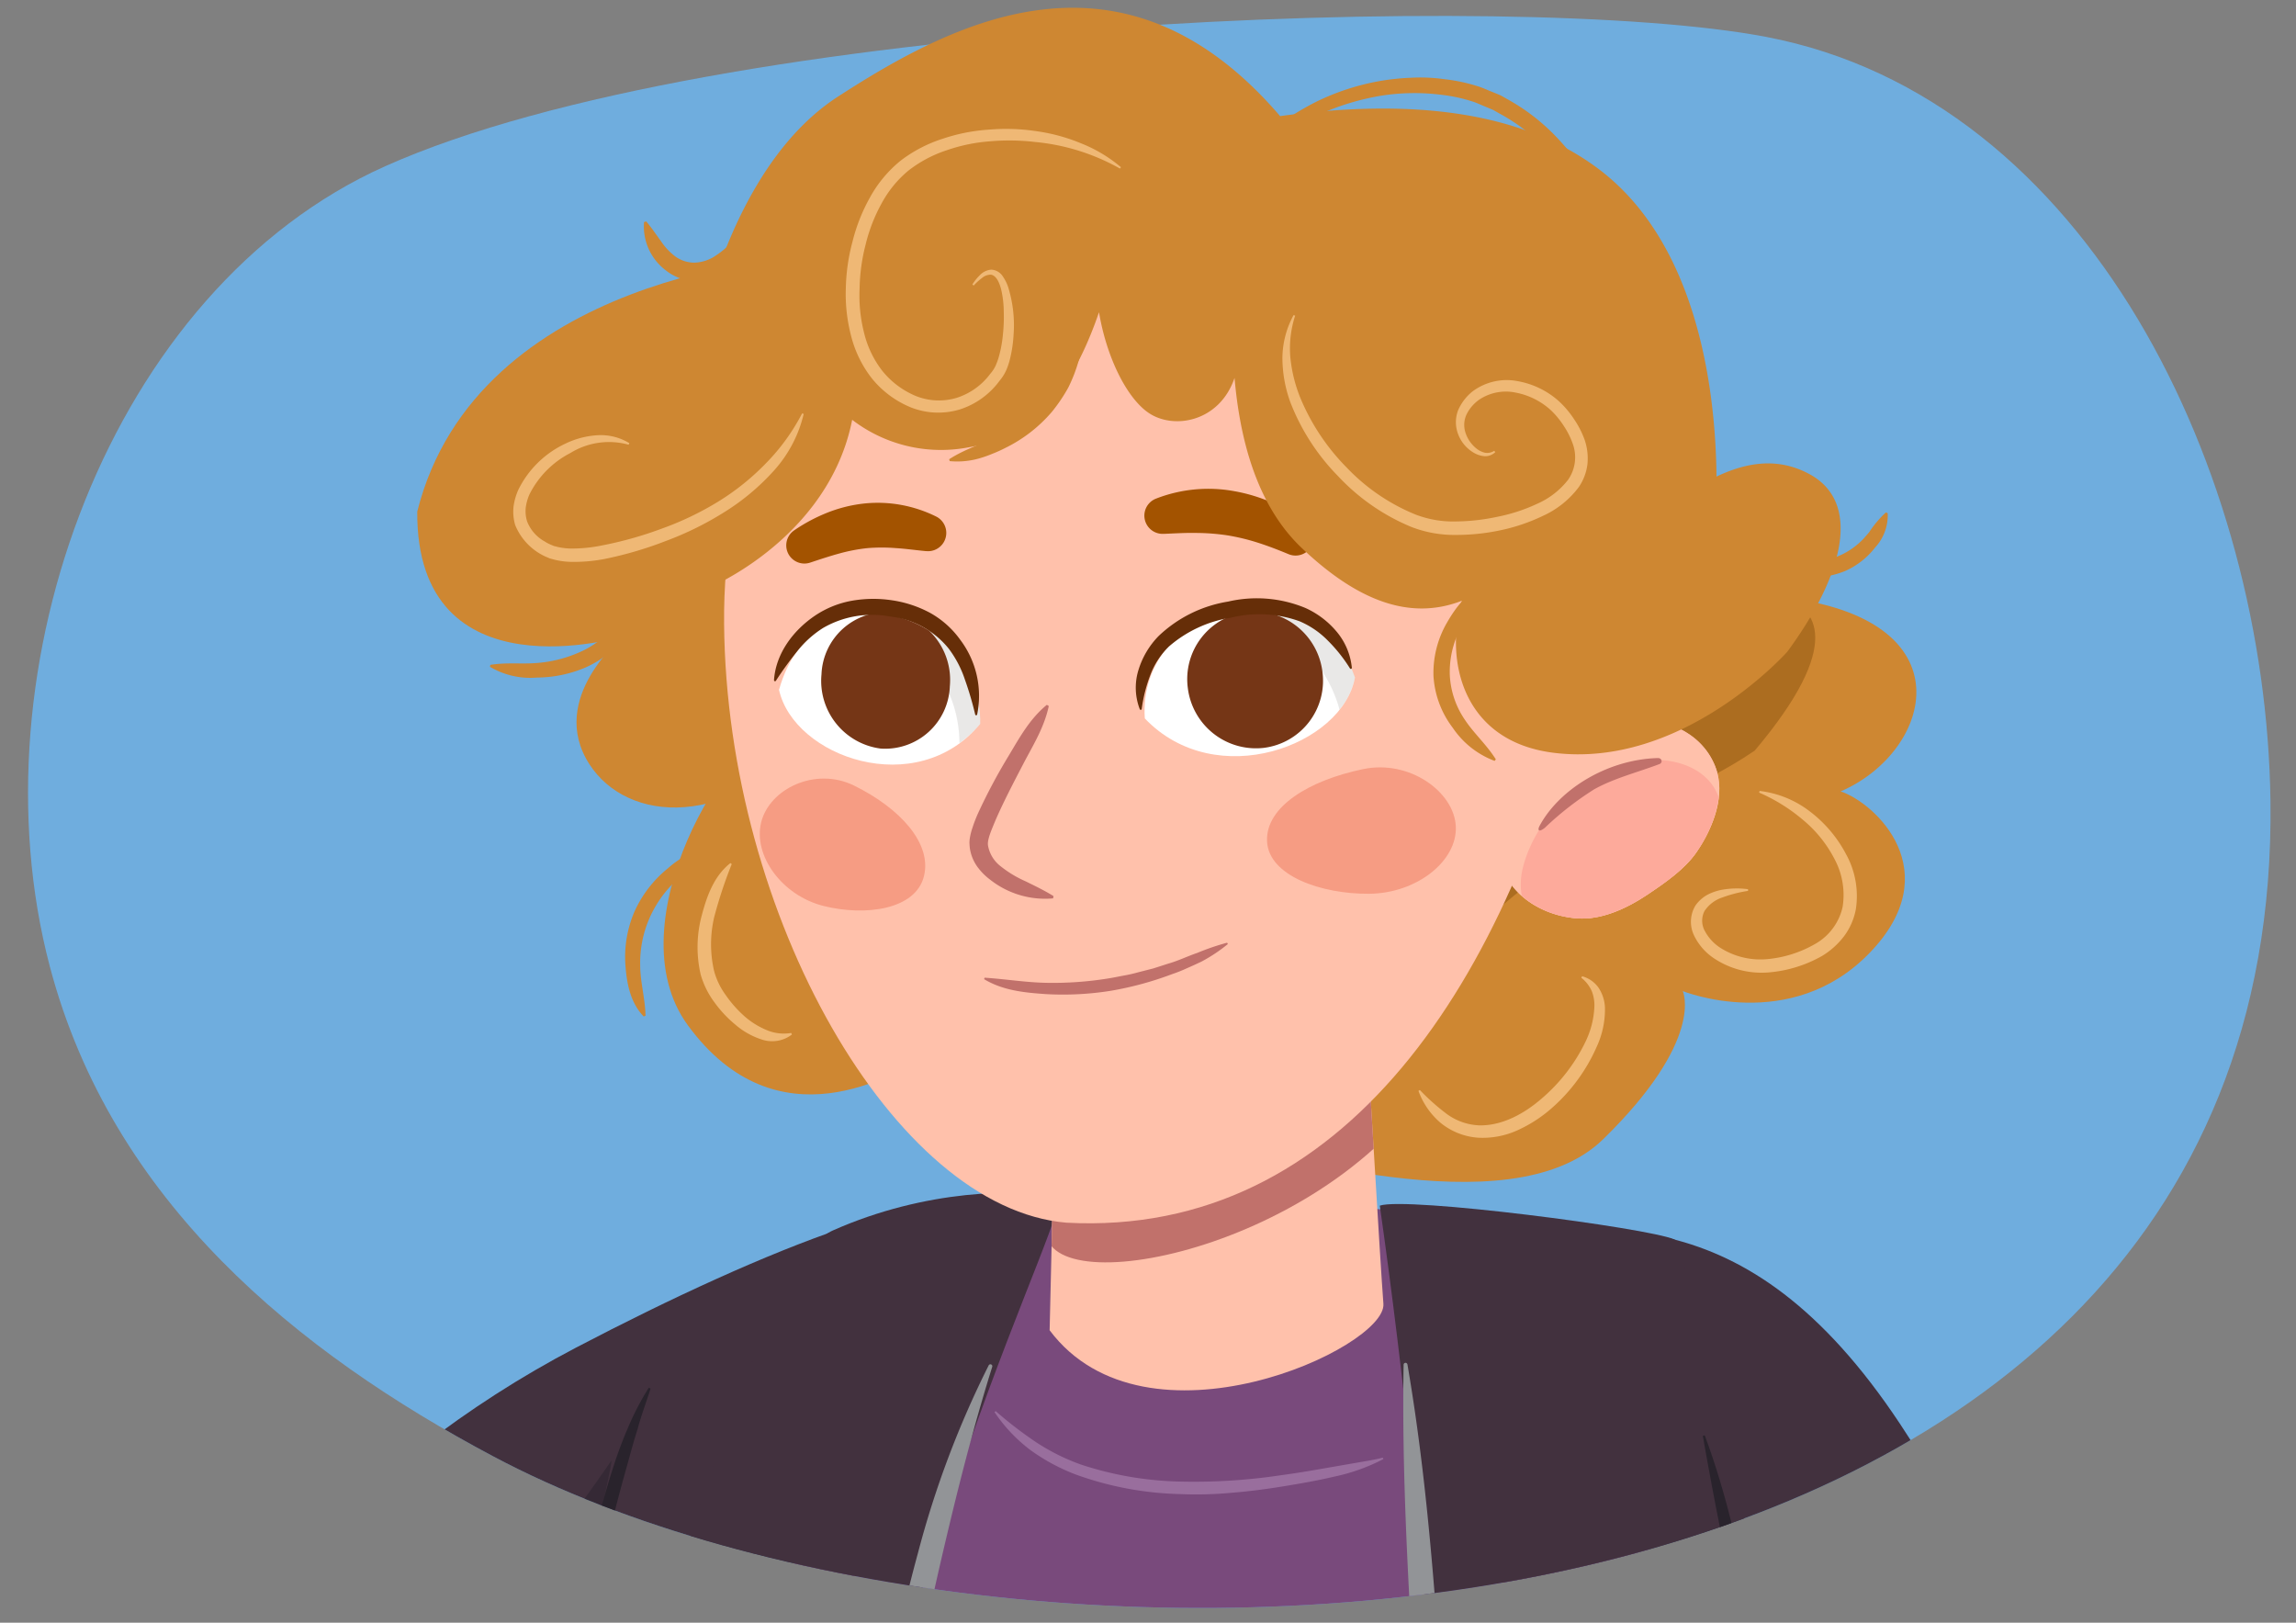
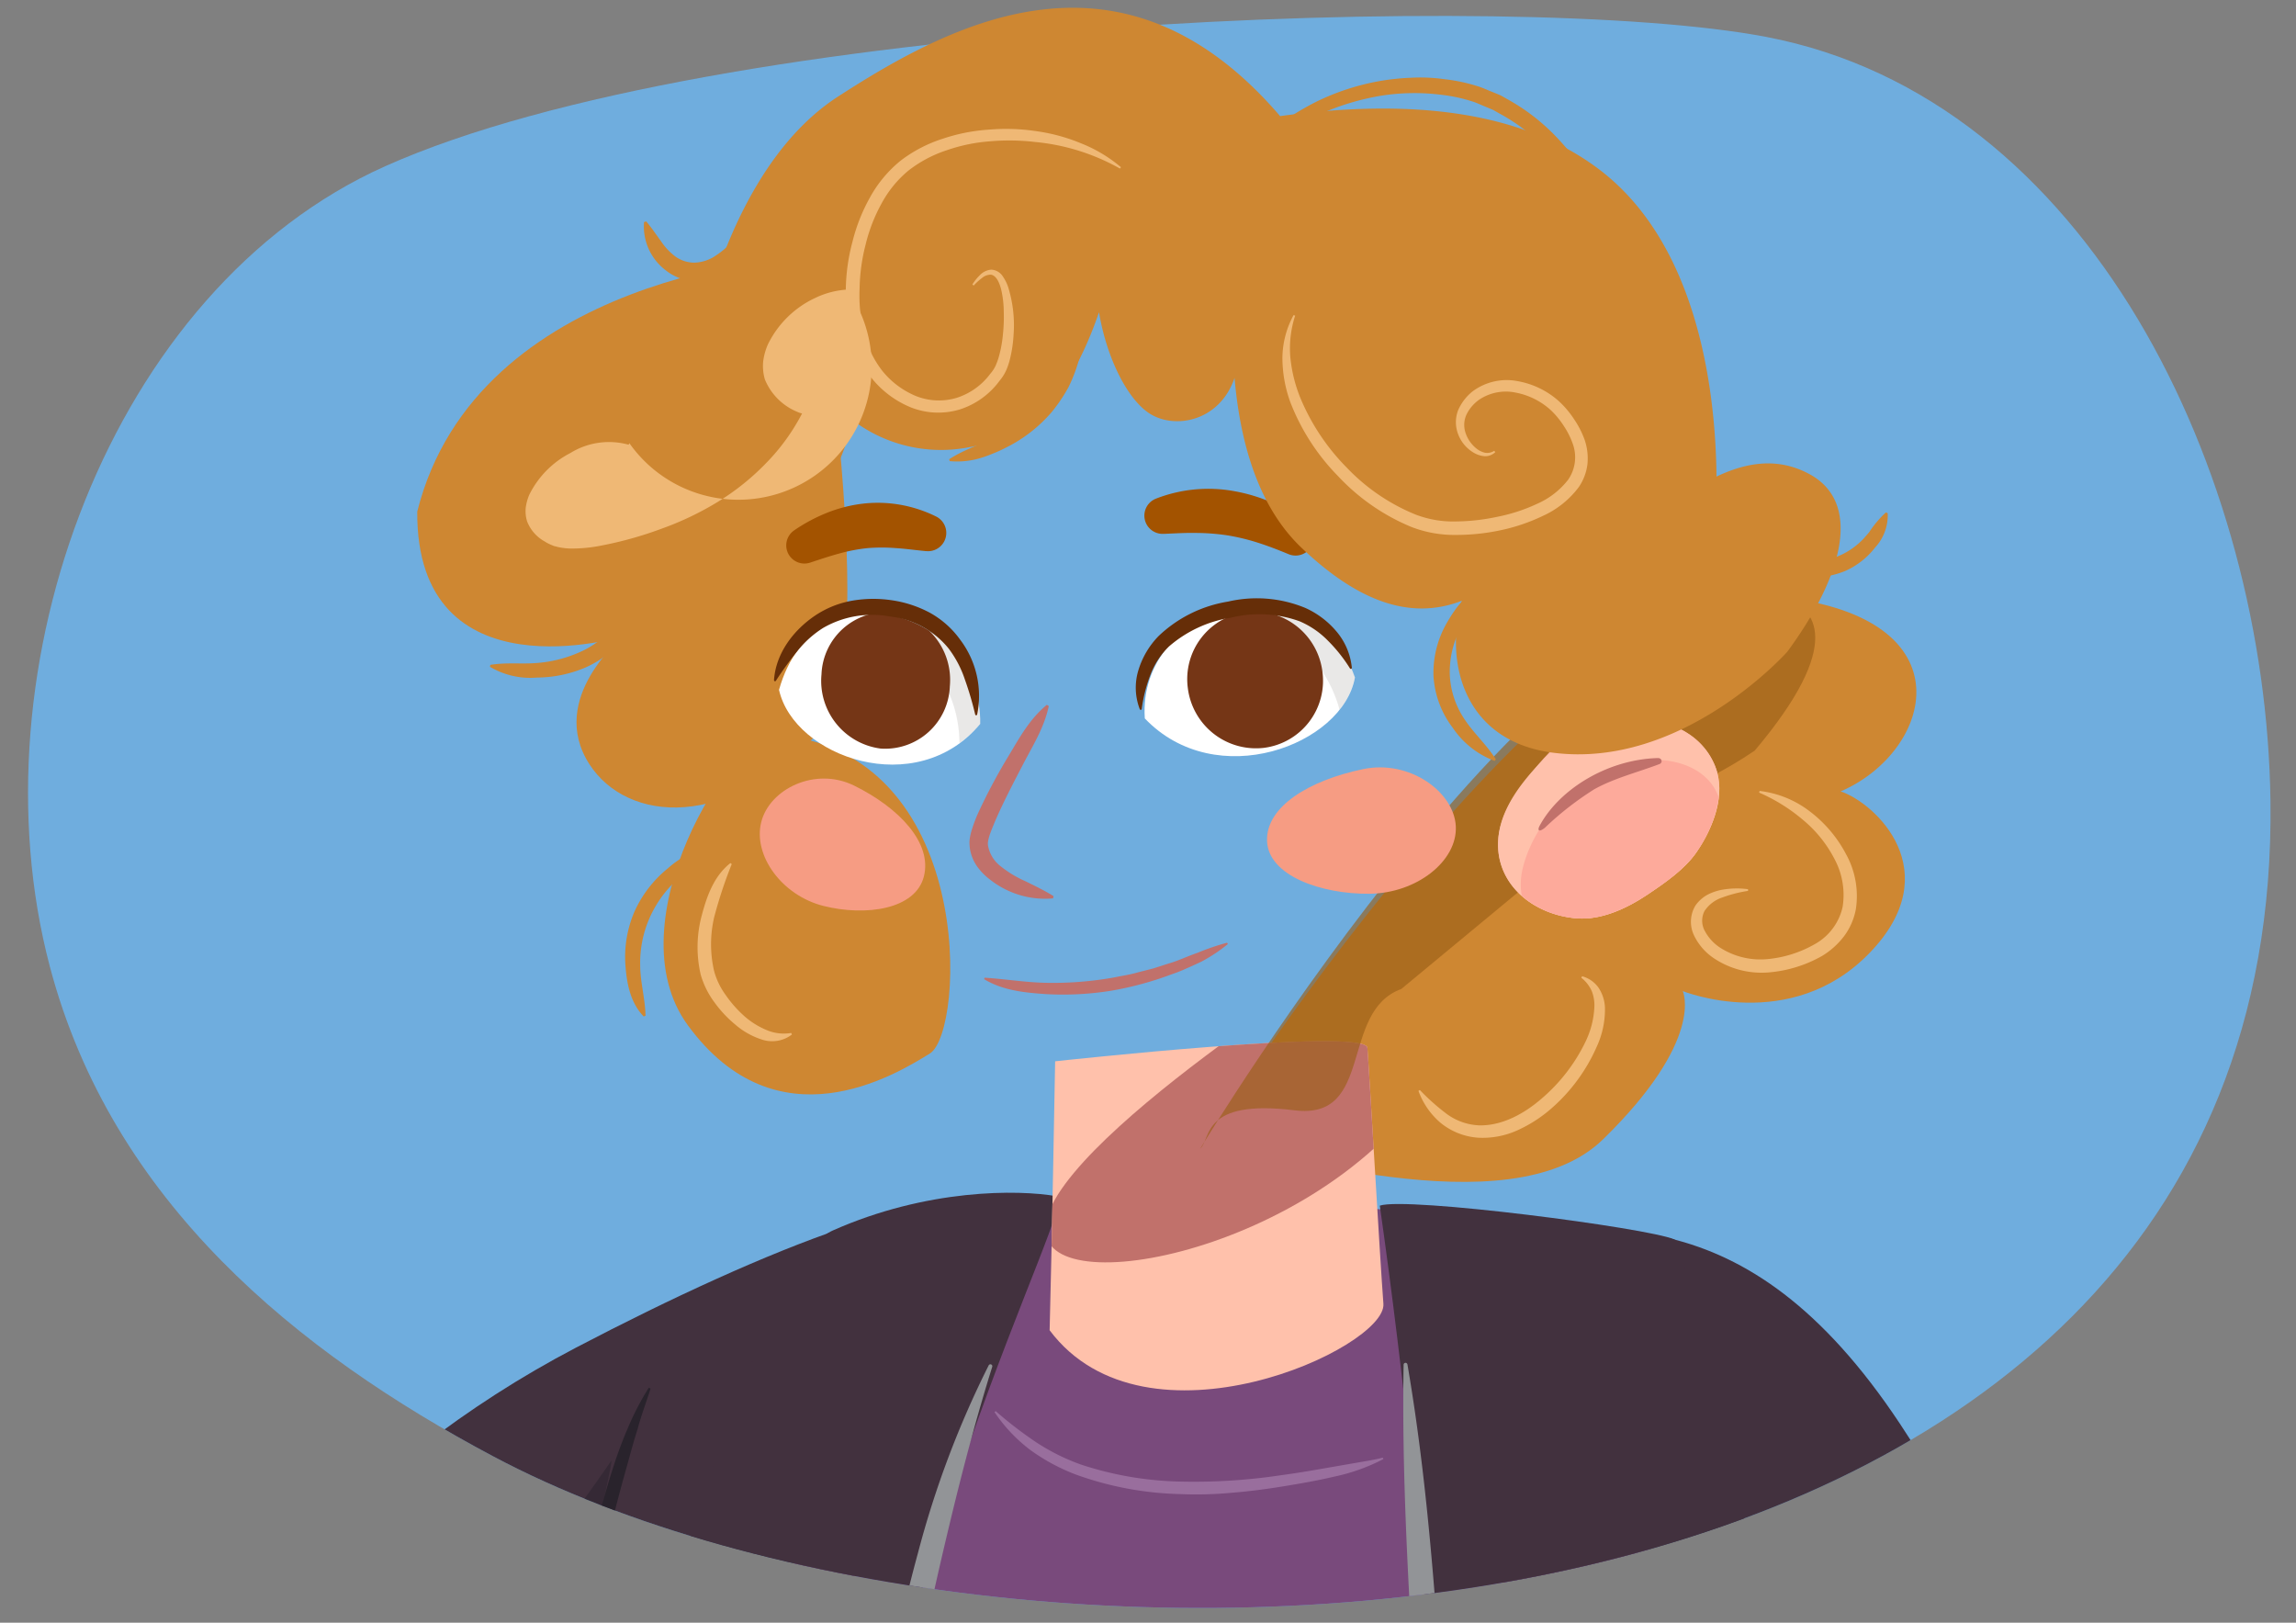
<svg xmlns="http://www.w3.org/2000/svg" width="300" height="212" viewBox="0 0 300 212">
  <rect x="0" y="0" width="300" height="212" fill="#808080" stroke="none" />
  <defs>
    <style>.cls-1{fill:none;}.cls-2{fill:#6fadde;}.cls-3{clip-path:url(#clip-path);}.cls-4{fill:#ce8732;}.cls-5{fill:#996e9d;}.cls-6{fill:#42313e;}.cls-7{fill:#794a7c;}.cls-8{fill:#929497;}.cls-9{fill:#ffc1ab;}.cls-10{clip-path:url(#clip-path-2);}.cls-11{fill:#c1716b;}.cls-12,.cls-13{fill:#29232c;}.cls-13{opacity:0.5;}.cls-14{fill:#995e17;opacity:0.64;}.cls-15{fill:#f8b5a2;}.cls-16{fill:#fdaa9b;}.cls-17{fill:#f69c83;}.cls-18{fill:#fff;}.cls-19{fill:#24140b;opacity:0.1;}.cls-20{clip-path:url(#clip-path-3);}.cls-21{fill:#753616;}.cls-22{clip-path:url(#clip-path-4);}.cls-23{fill:#662e08;}.cls-24{fill:#a35300;}.cls-25{fill:#efb875;}</style>
    <clipPath id="clip-path">
      <path class="cls-1" d="M230.741,4.814c42.226,8.047,65.355,56.964,65.922,99.835C298.2,220.457,133.3,226.876,64.44,190.265,38.884,176.678,14.618,157.05,6.5,126.23-3.745,87.34,14.417,37.767,50.338,21.712,93.688,2.337,198.392-1.35,230.741,4.814Z" />
    </clipPath>
    <clipPath id="clip-path-2">
      <path class="cls-1" d="M137.867,138.656s40.577-4.461,40.8-1.76,1.649,27.677,2.092,33.444-31.023,20.24-43.613,3.454C137.434,163.255,137.867,138.656,137.867,138.656Z" />
    </clipPath>
    <clipPath id="clip-path-3">
      <path class="cls-1" d="M177.041,88.512c-1.587,8.826-18.142,15.109-27.457,5.35C148.543,79.1,171.166,71.831,177.041,88.512Z" />
    </clipPath>
    <clipPath id="clip-path-4">
      <path class="cls-1" d="M101.789,90.124c1.945,8.77,17.947,14.5,26.287,4.449C128.324,79.787,106.526,73.266,101.789,90.124Z" />
    </clipPath>
  </defs>
  <g id="Guides_Delete_Me_" data-name="Guides (Delete Me)">
    <path class="cls-2" d="M230.741,4.814c42.226,8.047,65.355,56.964,65.922,99.835C298.2,220.457,133.3,226.876,64.44,190.265,38.884,176.678,14.618,157.05,6.5,126.23-3.745,87.34,14.417,37.767,50.338,21.712,93.688,2.337,198.392-1.35,230.741,4.814Z" />
    <g class="cls-3">
      <path class="cls-4" d="M156.819,150.068c1.446-1.33,12.71,2.194,24.891,3.7,10.461,1.293,21.6,1.1,27.772-4.94,13.363-13.066,10.393-19.343,10.393-19.343s14.075,5.684,24.4-4.978.77-19.6-3.774-21.113c12-5.168,16.937-22.63-7.833-25.4C204.067,74.793,156.819,150.068,156.819,150.068Z" />
      <path class="cls-5" d="M127.3,182.51a52.419,52.419,0,0,0,5.272,4.057,27.428,27.428,0,0,0,5.853,2.921,44.085,44.085,0,0,0,12.987,2.231,76.406,76.406,0,0,0,13.273-.846c2.213-.293,4.413-.679,6.61-1.065l3.3-.573c1.1-.192,2.208-.356,3.284-.64l.085.181a24.685,24.685,0,0,1-6.406,2.292c-2.2.521-4.426.905-6.654,1.271s-4.473.658-6.734.839a49.173,49.173,0,0,1-6.827.173,42.882,42.882,0,0,1-13.422-2.5,25.438,25.438,0,0,1-6.075-3.25,20.579,20.579,0,0,1-4.693-4.961Z" />
      <path class="cls-6" d="M189.341,162.108c18.875-2.087,38.609-6.667,58.888,23.869s61,110.934,35.981,126.539-41.669,6.474-51-8.66S177.135,163.457,189.341,162.108Z" />
      <path class="cls-6" d="M75.292,176.048c24.682-12.906,49.992-23.08,55.016-16.972,7.581,9.217-67.033,136.08-90.029,141.412S8.438,279.141,1.79,269.564C1.79,269.564,16.179,206.956,75.292,176.048Z" />
      <path class="cls-7" d="M110.992,164.273c9.593-6.67,62.289-10.736,86.041-3.058s43.522,195.27,30.769,211.694c-2.947,3.8-41.831,14.925-90.311,11.718-39.146-2.59-46.451-12.98-46.451-12.98S102.542,170.148,110.992,164.273Z" />
      <path class="cls-5" d="M130.092,184.354a52.419,52.419,0,0,0,5.272,4.057,27.428,27.428,0,0,0,5.853,2.921,44.085,44.085,0,0,0,12.987,2.231,76.411,76.411,0,0,0,13.273-.845c2.213-.293,4.412-.68,6.61-1.066l3.3-.573c1.1-.192,2.208-.356,3.284-.64l.085.182a24.683,24.683,0,0,1-6.406,2.291c-2.2.522-4.426.906-6.655,1.271s-4.472.658-6.733.84a49.328,49.328,0,0,1-6.827.173,42.884,42.884,0,0,1-13.422-2.5,25.4,25.4,0,0,1-6.075-3.25,20.579,20.579,0,0,1-4.693-4.961Z" />
      <path class="cls-6" d="M180.287,157.513c3.487-1.181,34.863,2.872,38.49,4.41,2.012.854,38.442,154.735,28.078,219-1.484,9.2-58,22.259-57.118,12.56C192.888,358.756,193.42,249.805,180.287,157.513Z" />
      <path class="cls-6" d="M69.835,274.736c6.435-23.668,26.653-108.5,38.957-113.967s24.212-5.377,29.283-4.482c3.02.533-23.526,47.86-30.432,115.171-6.156,60-4.572,116.964-7.989,122.338-18.362,2.339-37.556.935-41.843-5.588S69.835,274.736,69.835,274.736Z" />
      <path class="cls-8" d="M183.9,178.262c3.043,17.721,3.955,35.61,5.212,53.467q1.834,26.793,2.986,53.631c.71,17.893,1.308,35.795,1.411,53.713s.281,35.877-2.088,53.711a.251.251,0,0,1-.5-.019v0c-.254-4.488-.356-8.961-.419-13.428-.024-2.233-.109-4.47-.161-6.7l-.1-6.7c.018-4.464-.141-8.933-.157-13.4l-.074-6.7-.158-6.7c-.4-17.866-1.066-35.733-1.862-53.594-.71-17.866-1.642-35.725-2.562-53.586-.9-17.865-2.338-35.687-2.03-53.649a.251.251,0,0,1,.5-.039Z" />
      <path class="cls-8" d="M99.893,383.9c-.885-17.423.523-34.754,1.709-52.078q1.852-25.988,4.834-51.894c2.072-17.256,4.488-34.487,7.795-51.581,1.661-8.543,3.427-17.079,5.724-25.5a125.48,125.48,0,0,1,9.231-24.472.251.251,0,0,1,.461.194c-2.592,8.29-4.682,16.643-6.634,25.052s-3.681,16.874-5.189,25.386c-1.536,8.508-2.8,17.069-4.024,25.635s-2.3,17.158-3.284,25.761c-2.065,17.195-3.7,34.447-5.238,51.709s-2.416,34.566-4.885,51.806a.251.251,0,0,1-.5-.021Z" />
      <path class="cls-9" d="M137.867,138.656s40.577-4.461,40.8-1.76,1.649,27.677,2.092,33.444-31.023,20.24-43.613,3.454C137.434,163.255,137.867,138.656,137.867,138.656Z" />
      <g class="cls-10">
        <path class="cls-11" d="M137.3,162.7c5.686,7.26,44.786-3.451,53.332-28.9,8.307-24.733-15.579-8-15.579-8S130.45,153.951,137.3,162.7Z" />
      </g>
      <path class="cls-1" d="M135.028,139.137s43.3-4.461,43.545-1.76,1.76,27.677,2.233,33.444-33.107,20.24-46.543,3.454C134.566,163.736,135.028,139.137,135.028,139.137Z" />
-       <path class="cls-12" d="M242.573,287.42l.012.05.007.029c.248-.032-.329.085-.275.056l-.031-.1-.057-.194-.112-.385-.208-.773-.4-1.548c-.278-1.03-.508-2.069-.759-3.1q-.713-3.112-1.34-6.239c-.833-4.169-1.564-8.357-2.362-12.532l-4.8-25.048c-1.552-8.357-3.144-16.706-4.826-25.034l-2.575-12.479c-.845-4.162-1.615-8.336-2.354-12.536l.251-.069c3,8.023,4.709,16.392,6.5,24.7,1.773,8.325,3.455,16.666,5.1,25.014q2.346,12.543,4.546,25.112c.726,4.19,1.5,8.372,2.168,12.573q.5,3.151.9,6.319c.121,1.059.262,2.113.355,3.176l.153,1.592.073.8.03.4.016.2.007.092c.06,0-.515.091-.271.043v-.021l0-.049Z" />
      <path class="cls-9" d="M317.848,223.315s5-13.523,2.371-18.8c-5.381,2.893-37.2,12.7-32.095,22.828,3.181,6.3-5.543,14.951,6.833,18.535S317.848,223.315,317.848,223.315Z" />
      <path class="cls-9" d="M306.724,187.358a3.52,3.52,0,0,0-4.7,4.208c.565,1.759,4.96,6.642,8.052,16.784-7.061-8.133-18.393-9.242-22.152-9.749-5.44-.734-7.032,3.416-6.31,5.216,1.327,3.308,14.624,3.974,20.238,9.577,2.876,1.759,6.946-.266,5.925-3-.218-.582,2.9-.62,3.921-.585a3.173,3.173,0,0,0,2.2-.8,2.083,2.083,0,0,0,.3-.265c.822.561,7.32-.816,6.023-4.226C317.111,196.344,311.274,188.806,306.724,187.358Z" />
      <path class="cls-9" d="M301.259,213.944c-3.29-4.224-12.9-6.173-17.219-6.7-4.552-.556-7.179,5.138-2.174,7.173,1.46.594,17.583,7.371,17.583,7.371a17.142,17.142,0,0,1-1.394-1.841c2.014.422,3.958-.868,3.975-2.63C302.048,215.471,302.827,215.256,301.259,213.944Z" />
      <path class="cls-9" d="M303.018,215.157a8.667,8.667,0,0,0-4.78-3.571" />
      <path class="cls-11" d="M297.482,210.346a3.845,3.845,0,0,1,2.725.565,21.043,21.043,0,0,1,2.4,1.291,15.238,15.238,0,0,1,2.18,1.7,3.236,3.236,0,0,1,1.377,2.48l-.173.1a8.933,8.933,0,0,1-2.153-1.469c-.68-.5-1.379-.984-2.115-1.43-.718-.474-1.464-.912-2.2-1.37a5.046,5.046,0,0,1-2.1-1.679Z" />
      <path class="cls-12" d="M85.007,181.417c-.567,1.793-1.226,3.5-1.7,5.3-.569,1.755-1.029,3.551-1.533,5.33-1,3.563-1.926,7.154-2.752,10.772-1.643,7.238-3.09,14.529-4.41,21.844-1.362,7.309-2.578,14.647-3.743,21.993s-2.089,14.72-3.7,22.029l-.259-.028c0-7.5,1.063-14.9,2.081-22.279s2.2-14.754,3.52-22.1c1.365-7.335,2.839-14.656,4.647-21.908.916-3.623,1.843-7.249,3.012-10.812a54.809,54.809,0,0,1,1.987-5.269,36.232,36.232,0,0,1,2.619-4.994Z" />
      <path class="cls-13" d="M47.214,226.057s11.965-5.137,32.636-35.184c.731-1.063-8.44,36.512-13.32,62.649C64.28,265.57,47.214,226.057,47.214,226.057Z" />
    </g>
    <path class="cls-14" d="M202.932,112.781s.543,9.644,8.575-2.874c3.493-5.444,9.865-6.466,17.767-11.841,11.758-13.93,8.2-18.8,3.4-20.074-27.863-7.4-75.851,72.076-75.851,72.076,1.446-1.33.157-6.513,12.338-5.007,10.461,1.293,5.828-12.9,13.931-15.851" />
    <path class="cls-4" d="M106.648,33.562c-3.063-.273-44.367,2.354-52.129,33.274-.157,24.482,26.935,16.3,26.935,16.3S71.46,91.2,77,99.824c4.914,7.644,18.182,8.92,30.494-4.71C115.213,86.573,106.648,33.562,106.648,33.562Z" />
    <path class="cls-4" d="M101.237,95.934C95.848,95.487,80,120.482,89.88,133.954c11.665,15.91,27.009,6.536,31.618,3.683S127.655,98.126,101.237,95.934Z" />
    <path class="cls-15" d="M224.1,100.094c-1.8-4.521-7.011-6.594-11.59-6.27-4.266.177-7.08.774-11.623,6.206-2.486,2.971-5.038,6.21-5.146,10.042-.154,5.492,4.513,9.392,10.206,9.9,3.28.291,6.686-1.339,9.25-3.053,2.312-1.546,4.964-3.364,6.509-5.638C223.841,108.135,225.577,103.8,224.1,100.094Z" />
    <path class="cls-9" d="M224.1,100.094c-1.8-4.521-6.71-6.6-11.885-5.837a17.6,17.6,0,0,0-11.328,5.773c-2.639,2.859-5.038,6.21-5.146,10.042-.154,5.492,4.513,9.392,10.206,9.9,3.28.291,6.686-1.339,9.25-3.053,2.312-1.546,4.964-3.364,6.509-5.638C223.841,108.135,225.577,103.8,224.1,100.094Z" />
    <path class="cls-16" d="M214.131,99.438c-8.011,1.261-13.8,8.107-15.192,14.113a8.688,8.688,0,0,0-.1,3.489,12.376,12.376,0,0,0,7.1,2.932c3.28.291,6.686-1.339,9.25-3.053,2.312-1.546,4.964-3.364,6.509-5.638a16.5,16.5,0,0,0,2.863-7.057c-.026-.074-.032-.147-.06-.221C223.134,100.31,218.625,98.732,214.131,99.438Z" />
    <path class="cls-11" d="M216.608,99.037c-6.642.194-12.846,4.095-15.413,8.8-.4.739-.04.895.687.283a40.73,40.73,0,0,1,6.41-4.994c2.593-1.454,5.679-2.22,8.543-3.305C217.279,99.648,217.172,99.02,216.608,99.037Z" />
-     <path class="cls-9" d="M94.612,81.569c.358,38.121,22.259,76.283,44.728,78.171,36.341,1.945,58-31.766,67.593-72.593,9.3-39.557-19.283-56.375-51.433-60.082S94.238,41.894,94.612,81.569Z" />
    <path class="cls-17" d="M99.466,107.4c-1.1,4.34,2.683,9.6,8.161,10.966s12,.471,13.093-3.871-3.173-8.925-9.116-11.856C106.543,100.142,100.562,103.055,99.466,107.4Z" />
    <path class="cls-17" d="M190.219,107.968c.212,4.5-5.084,8.752-11.333,8.8s-13.121-2.349-13.33-6.847,5.464-7.973,12.573-9.442C184.186,99.222,190.015,103.468,190.219,107.968Z" />
    <path class="cls-18" d="M177.041,88.512c-1.587,8.826-18.142,15.109-27.457,5.35C148.543,79.1,171.166,71.831,177.041,88.512Z" />
    <path class="cls-1" d="M177.041,88.512c-1.587,8.826-18.142,15.109-27.457,5.35C148.543,79.1,171.166,71.831,177.041,88.512Z" />
    <path class="cls-19" d="M175.019,92.711a9.522,9.522,0,0,0,2.022-4.2c-2.644-7.508-8.68-10.153-14.425-9.458a19.03,19.03,0,0,1,2.8,1.474C172.374,84.991,174.436,90.436,175.019,92.711Z" />
    <g class="cls-20">
      <path class="cls-21" d="M155.205,89.905a8.972,8.972,0,0,0,9.938,7.8,8.835,8.835,0,0,0,7.648-9.949,8.971,8.971,0,0,0-9.934-7.8A8.837,8.837,0,0,0,155.205,89.905Z" />
    </g>
    <path class="cls-18" d="M101.789,90.124c1.945,8.77,17.947,14.5,26.287,4.449C128.324,79.787,106.526,73.266,101.789,90.124Z" />
    <path class="cls-1" d="M101.789,90.124c1.945,8.77,17.947,14.5,26.287,4.449C128.324,79.787,106.526,73.266,101.789,90.124Z" />
    <path class="cls-19" d="M119.737,84.708a16.536,16.536,0,0,1,5.624,12.371,14.8,14.8,0,0,0,2.715-2.506c.155-9.248-8.314-15.262-15.839-14.345A21.08,21.08,0,0,1,119.737,84.708Z" />
    <g class="cls-22">
      <path class="cls-21" d="M124.106,89.682a8.46,8.46,0,0,1-9.024,8.118,8.918,8.918,0,0,1-7.745-9.69,8.458,8.458,0,0,1,9.026-8.117A8.911,8.911,0,0,1,124.106,89.682Z" />
    </g>
    <path class="cls-11" d="M137.037,92.241c-.609,2.852-2.087,5.164-3.353,7.6s-2.543,4.867-3.61,7.323c-.488,1.191-1.114,2.549-.976,3.314a4.375,4.375,0,0,0,1.653,2.7,14.544,14.544,0,0,0,3.267,1.967c1.184.589,2.405,1.161,3.636,1.926l-.054.3a11.6,11.6,0,0,1-8.243-2.456,7.891,7.891,0,0,1-1.687-1.722,5.516,5.516,0,0,1-.952-2.412c-.027-.22-.035-.441-.049-.662a4.37,4.37,0,0,1,.069-.727,8.092,8.092,0,0,1,.3-1.169,18.98,18.98,0,0,1,.788-2.042,74.452,74.452,0,0,1,3.947-7.407c1.432-2.378,2.745-4.831,5.011-6.691Z" />
    <path class="cls-23" d="M148.925,92.654a7.815,7.815,0,0,1-.187-5.07,10.912,10.912,0,0,1,2.649-4.49,17.087,17.087,0,0,1,9.084-4.5,16.573,16.573,0,0,1,10.107.84,11.467,11.467,0,0,1,4.118,3.148,8.649,8.649,0,0,1,1.94,4.667.132.132,0,0,1-.244.08l-.007-.011a20.219,20.219,0,0,0-2.906-3.646,11.376,11.376,0,0,0-3.664-2.5,15.469,15.469,0,0,0-8.929-.484,16.171,16.171,0,0,0-8.138,3.765,10.17,10.17,0,0,0-2.416,3.67,19.437,19.437,0,0,0-1.151,4.488l0,.015a.133.133,0,0,1-.254.032Z" />
    <path class="cls-23" d="M101.133,88.857c.233-3.449,2.48-6.484,5.374-8.436a12.616,12.616,0,0,1,4.874-1.949,16.19,16.19,0,0,1,5.2-.042,15.072,15.072,0,0,1,4.962,1.647,12.037,12.037,0,0,1,3.927,3.513,12.162,12.162,0,0,1,2.208,9.757.131.131,0,0,1-.16.1.13.13,0,0,1-.1-.1l0-.011a43.231,43.231,0,0,0-1.352-4.581,14.018,14.018,0,0,0-2.116-4.027,11.46,11.46,0,0,0-7.684-4.186,12.756,12.756,0,0,0-8.721,1.5,13.417,13.417,0,0,0-3.368,3.034,45.122,45.122,0,0,0-2.791,3.857l-.007.011a.133.133,0,0,1-.243-.082Z" />
    <path class="cls-24" d="M168.337,72.389c-1.349-.562-2.676-1.072-4-1.494a27.749,27.749,0,0,0-3.979-.956,28.442,28.442,0,0,0-4.044-.312c-1.37-.03-2.759.058-4.213.118l-.089,0a2.382,2.382,0,0,1-1-4.587,18.807,18.807,0,0,1,10.307-.979,21.808,21.808,0,0,1,9.41,4.151,2.373,2.373,0,0,1-2.355,4.073Z" />
    <path class="cls-24" d="M103.776,69.283a22.066,22.066,0,0,1,4.16-2.238,18.387,18.387,0,0,1,4.825-1.245,16.972,16.972,0,0,1,5.024.173,17.288,17.288,0,0,1,4.551,1.519,2.39,2.39,0,0,1-1.3,4.511L120.956,72c-1.375-.13-2.672-.319-3.928-.393a23,23,0,0,0-3.656,0,22.556,22.556,0,0,0-3.64.688c-1.238.335-2.513.755-3.829,1.194l-.043.014a2.374,2.374,0,0,1-2.084-4.217Z" />
    <path class="cls-4" d="M236.453,61.957c-4.1-2.234-8.206-1.585-12.171.308C224.148,49.243,221.16,31.414,209,22.17c-11.617-8.827-27.99-8.877-41.743-7-.11-.128-.211-.252-.325-.382-20.4-23.38-42.208-12.015-57.431-2.174C95.449,21.7,91.19,43.883,90.616,47.255c-4.873,4.972-8.568,11.434-8.234,16.869.919,14.932,3.206,14.59,3.206,14.59,2.591.955,22.344-6.5,25.759-23.867a19.075,19.075,0,0,0,14.991,3.636c5.184-.911,12.131-2.784,17.261-17.69.955,5.732,3.519,11.051,6.386,13.082,3.28,2.325,9.355,1.292,11.322-4.5.654,7.481,2.685,16.406,8.723,22.163,7.317,6.976,14.206,9.589,20.985,6.946-2.277,7.765.072,18.34,11.911,19.856,16.946,2.171,30.6-13.184,30.6-13.184C241.026,74.973,243.2,65.633,236.453,61.957Z" />
    <path class="cls-4" d="M194.275,76.6c-1.1,2.114-2.552,3.645-3.487,5.582a12.279,12.279,0,0,0-1.355,6A11.309,11.309,0,0,0,191.38,94c1.176,1.794,2.783,3.19,4.068,5.2l-.154.21a11.428,11.428,0,0,1-5.479-4.334A12.365,12.365,0,0,1,187.3,88.29a13.128,13.128,0,0,1,1.8-7.006c1.191-2.052,2.7-4.032,5.01-4.877Z" />
    <path class="cls-4" d="M124.017,60c2.185-1.417,4.425-1.975,6.46-3.18a19.372,19.372,0,0,0,7.3-7.179,21.95,21.95,0,0,0,1.378-3.18c.829-2.2.955-4.53,1.889-6.922l.26,0a11.911,11.911,0,0,1,.336,1.869,8.5,8.5,0,0,1,.048,1.892,18.219,18.219,0,0,1-.721,3.729,20.175,20.175,0,0,1-1.373,3.587,21.345,21.345,0,0,1-2.166,3.207,19,19,0,0,1-6.051,4.689,17.647,17.647,0,0,1-1.737.783,15.47,15.47,0,0,1-1.79.622,10.535,10.535,0,0,1-3.755.329Z" />
    <path class="cls-4" d="M83.532,77.131c.417,2.221-.622,4.33-1.925,6.067a13.027,13.027,0,0,1-5.143,4.024,16.451,16.451,0,0,1-6.313,1.3,10.318,10.318,0,0,1-6.135-1.407l.059-.254c2.143-.341,4.04-.081,5.989-.237A16.847,16.847,0,0,0,75.6,85.268,12.493,12.493,0,0,0,80.11,82l.849-1.126c.233-.41.473-.817.727-1.223a13.916,13.916,0,0,1,.736-1.264,8.541,8.541,0,0,1,.856-1.311Z" />
    <path class="cls-4" d="M164.958,18a34.112,34.112,0,0,1,7.014-4.7,31.106,31.106,0,0,1,8.126-2.679,30.6,30.6,0,0,1,4.281-.463,22.111,22.111,0,0,1,4.317.185,22.72,22.72,0,0,1,4.272.889c.7.2,1.357.526,2.037.786l1.012.415c.321.169.636.352.952.533a26.586,26.586,0,0,1,6.78,5.347,35,35,0,0,1,5.009,6.936,39.921,39.921,0,0,1,3.4,7.791,25.812,25.812,0,0,1,1.269,8.36l-.259.028a70.422,70.422,0,0,0-2.56-7.852,45.94,45.94,0,0,0-3.5-7.377,35.029,35.029,0,0,0-4.864-6.469,24.474,24.474,0,0,0-6.3-4.889l-.866-.49-.917-.382c-.616-.239-1.209-.55-1.844-.733a20.638,20.638,0,0,0-3.876-.838,27.994,27.994,0,0,0-8.023.113,32.8,32.8,0,0,0-7.751,2.315c-2.522,1.03-4.967,2.319-7.575,3.393Z" />
    <path class="cls-4" d="M84.108,132.8c-1.72-1.77-2.2-4.234-2.381-6.594a14.987,14.987,0,0,1,1.171-7.1,15.407,15.407,0,0,1,4.4-5.687,11.9,11.9,0,0,1,6.347-2.939l.1.239c-1.715,1.672-3.6,2.677-5.2,4.135a15,15,0,0,0-3.684,5.106,14.57,14.57,0,0,0-1.212,6.166c.009,2.169.623,4.179.7,6.566Z" />
    <path class="cls-4" d="M100.582,23.908a7.449,7.449,0,0,1-.126,3.433,17.766,17.766,0,0,1-1.292,3.182,12.621,12.621,0,0,1-4.78,5.236,7.625,7.625,0,0,1-3.738.936,6.3,6.3,0,0,1-3.652-1.376,7.171,7.171,0,0,1-2.842-6.308l.288-.083c.758.9,1.328,1.773,1.923,2.576A8.147,8.147,0,0,0,88.3,33.555a4.322,4.322,0,0,0,2.4.76,5.208,5.208,0,0,0,2.5-.716,11.7,11.7,0,0,0,4.039-4.161c1.093-1.756,1.608-3.718,3.054-5.593Z" />
    <path class="cls-4" d="M231.836,73.548a10.881,10.881,0,0,1,2.288-.128,18.9,18.9,0,0,0,2.123.076,11.041,11.041,0,0,0,4.011-.864,9.611,9.611,0,0,0,3.3-2.324c.224-.264.464-.516.681-.79a13.474,13.474,0,0,1,2.17-2.565l.244.091A6.2,6.2,0,0,1,245,71.537a10.122,10.122,0,0,1-3.911,3.062,11.074,11.074,0,0,1-4.859.815c-1.591-.114-3.313-.242-4.5-1.625Z" />
    <path class="cls-11" d="M128.649,127.733c2.769.182,5.389.622,8.095.67a45.2,45.2,0,0,0,8.041-.569c.665-.1,1.323-.246,1.985-.367a18.7,18.7,0,0,0,1.97-.446l1.96-.5,1.928-.62c1.305-.365,2.521-.97,3.807-1.406a31.375,31.375,0,0,1,3.9-1.333l.1.175a20.7,20.7,0,0,1-3.479,2.309c-.628.295-1.259.589-1.9.864a19.5,19.5,0,0,1-1.939.77,43.1,43.1,0,0,1-8.07,2.179,39.734,39.734,0,0,1-8.362.42c-2.767-.188-5.641-.461-8.1-1.956Z" />
    <path class="cls-25" d="M169.226,41.244A13.813,13.813,0,0,0,168.6,46.7a18.99,18.99,0,0,0,1.306,5.285,28.456,28.456,0,0,0,6.068,9.11,25.894,25.894,0,0,0,8.99,6.131,13.668,13.668,0,0,0,5.242.9,26.926,26.926,0,0,0,5.433-.607,22.451,22.451,0,0,0,5.167-1.681,10.458,10.458,0,0,0,4.086-3.157A5.15,5.15,0,0,0,205.507,58a10.317,10.317,0,0,0-1.166-2.332,10.975,10.975,0,0,0-1.664-2.039,9.382,9.382,0,0,0-4.6-2.329,6.257,6.257,0,0,0-4.831.936,5.151,5.151,0,0,0-1.6,1.859,3.253,3.253,0,0,0-.182,2.376,4.375,4.375,0,0,0,1.416,2.1,2.783,2.783,0,0,0,1.138.574,1.648,1.648,0,0,0,1.215-.245l.149.162a1.876,1.876,0,0,1-1.417.54,3.326,3.326,0,0,1-1.456-.486,4.717,4.717,0,0,1-1.961-2.327,4.359,4.359,0,0,1-.041-3.158,6.413,6.413,0,0,1,1.905-2.5,7.474,7.474,0,0,1,5.935-1.326,10.908,10.908,0,0,1,5.4,2.665,12.51,12.51,0,0,1,1.935,2.313,11.885,11.885,0,0,1,1.38,2.708,7.507,7.507,0,0,1,.357,3.147,6.718,6.718,0,0,1-1.132,3,12.1,12.1,0,0,1-4.718,3.774,24.214,24.214,0,0,1-5.557,1.874,27.584,27.584,0,0,1-5.809.6,15.461,15.461,0,0,1-5.842-1.063,27.479,27.479,0,0,1-9.526-6.617,28.369,28.369,0,0,1-6.258-9.716,17.093,17.093,0,0,1-1.015-5.751,11.914,11.914,0,0,1,1.465-5.579Z" />
    <path class="cls-25" d="M146.338,22.023A27.889,27.889,0,0,0,135.2,18.545a28.879,28.879,0,0,0-5.819-.084,22.17,22.17,0,0,0-5.658,1.161,16.539,16.539,0,0,0-5.02,2.66,14.525,14.525,0,0,0-3.543,4.351,21.575,21.575,0,0,0-2.066,5.359,24.541,24.541,0,0,0-.778,5.716,19.708,19.708,0,0,0,.564,5.689,13.179,13.179,0,0,0,2.381,5.025,11.107,11.107,0,0,0,4.39,3.308,8.1,8.1,0,0,0,5.336.251,8.817,8.817,0,0,0,4.408-3.151,4.5,4.5,0,0,0,.715-1.1,9.627,9.627,0,0,0,.451-1.3,16.545,16.545,0,0,0,.491-2.819,21.064,21.064,0,0,0,.1-2.9,12.924,12.924,0,0,0-.328-2.847c-.213-.883-.627-1.861-1.337-1.977a1.773,1.773,0,0,0-1.181.436,8.03,8.03,0,0,0-1.079.979l-.175-.134a6.54,6.54,0,0,1,.961-1.2,2.306,2.306,0,0,1,1.5-.74,1.9,1.9,0,0,1,1.529.9,5.5,5.5,0,0,1,.712,1.459,16.744,16.744,0,0,1,.683,6.129,17.144,17.144,0,0,1-.446,3.084,9.294,9.294,0,0,1-.5,1.537,5.921,5.921,0,0,1-.89,1.415,10.352,10.352,0,0,1-5.142,3.725,9.716,9.716,0,0,1-6.391-.232,12.777,12.777,0,0,1-5.107-3.758,14.91,14.91,0,0,1-2.77-5.666,21.49,21.49,0,0,1-.674-6.17,25.448,25.448,0,0,1,.879-6.108A23.28,23.28,0,0,1,113.67,25.8a16.2,16.2,0,0,1,4.016-4.816,18.133,18.133,0,0,1,5.525-2.869,23.755,23.755,0,0,1,6.043-1.183,26.382,26.382,0,0,1,6.121.2,23.646,23.646,0,0,1,5.893,1.6,18.746,18.746,0,0,1,5.2,3.112Z" />
-     <path class="cls-25" d="M105.013,54.079a16.823,16.823,0,0,1-3.919,7.439,30.041,30.041,0,0,1-6.5,5.42,41.4,41.4,0,0,1-7.572,3.731,48.944,48.944,0,0,1-8.091,2.372,21.211,21.211,0,0,1-4.306.365,9.839,9.839,0,0,1-2.238-.3l-.563-.155-.554-.238a7.732,7.732,0,0,1-3.955-4.117,6.222,6.222,0,0,1-.219-2.382,7.987,7.987,0,0,1,.628-2.222,12.982,12.982,0,0,1,6.174-6.043,11.121,11.121,0,0,1,4.2-1.089A7.132,7.132,0,0,1,82.235,57.9l-.1.2a9.6,9.6,0,0,0-7.614,1.089,12.23,12.23,0,0,0-5.359,5.439,6.41,6.41,0,0,0-.475,1.757,4.591,4.591,0,0,0,.178,1.714,5.088,5.088,0,0,0,2.293,2.633,5.152,5.152,0,0,0,.811.431l.4.168.438.111a8.163,8.163,0,0,0,1.862.223,19.522,19.522,0,0,0,3.931-.394,48.909,48.909,0,0,0,7.826-2.192A39.72,39.72,0,0,0,93.75,65.59a32.019,32.019,0,0,0,6.3-5.033,27.094,27.094,0,0,0,4.757-6.551Z" />
+     <path class="cls-25" d="M105.013,54.079l-.563-.155-.554-.238a7.732,7.732,0,0,1-3.955-4.117,6.222,6.222,0,0,1-.219-2.382,7.987,7.987,0,0,1,.628-2.222,12.982,12.982,0,0,1,6.174-6.043,11.121,11.121,0,0,1,4.2-1.089A7.132,7.132,0,0,1,82.235,57.9l-.1.2a9.6,9.6,0,0,0-7.614,1.089,12.23,12.23,0,0,0-5.359,5.439,6.41,6.41,0,0,0-.475,1.757,4.591,4.591,0,0,0,.178,1.714,5.088,5.088,0,0,0,2.293,2.633,5.152,5.152,0,0,0,.811.431l.4.168.438.111a8.163,8.163,0,0,0,1.862.223,19.522,19.522,0,0,0,3.931-.394,48.909,48.909,0,0,0,7.826-2.192A39.72,39.72,0,0,0,93.75,65.59a32.019,32.019,0,0,0,6.3-5.033,27.094,27.094,0,0,0,4.757-6.551Z" />
    <path class="cls-25" d="M95.613,112.89a58.09,58.09,0,0,0-2.3,6.95,15.532,15.532,0,0,0-.006,7.022,9.481,9.481,0,0,0,1.48,3.088,15.522,15.522,0,0,0,2.323,2.672A10.306,10.306,0,0,0,100,134.5a5.753,5.753,0,0,0,3.379.453l.1.2a4.231,4.231,0,0,1-3.925.664,9.953,9.953,0,0,1-3.5-1.975,15.565,15.565,0,0,1-2.7-2.886,11.3,11.3,0,0,1-1.8-3.624,15.942,15.942,0,0,1,.172-7.857c.658-2.482,1.6-5.058,3.708-6.714Z" />
    <path class="cls-25" d="M229.911,103.333a13.29,13.29,0,0,1,6.582,2.688,16.8,16.8,0,0,1,4.684,5.518,11.294,11.294,0,0,1,1.307,7.275,8.481,8.481,0,0,1-1.552,3.52,10.3,10.3,0,0,1-2.827,2.54,16.961,16.961,0,0,1-7,2.169,11.219,11.219,0,0,1-7.155-1.843,7.485,7.485,0,0,1-2.552-2.885,4.113,4.113,0,0,1,.145-4.03,4.777,4.777,0,0,1,1.5-1.359,7,7,0,0,1,1.776-.646,10.9,10.9,0,0,1,3.583-.108l0,.221a16.771,16.771,0,0,0-3.3.839,4.5,4.5,0,0,0-2.386,1.786,2.779,2.779,0,0,0,.054,2.636,5.957,5.957,0,0,0,2.077,2.215,9.758,9.758,0,0,0,6.126,1.433,15.292,15.292,0,0,0,6.188-1.973,7.383,7.383,0,0,0,3.6-4.85,9.909,9.909,0,0,0-1.034-6.2,16.4,16.4,0,0,0-4.126-5.147,22.915,22.915,0,0,0-5.748-3.582Z" />
    <path class="cls-25" d="M185.52,142.405a28.325,28.325,0,0,0,3.556,3.158,7.7,7.7,0,0,0,4.154,1.459c2.989.085,5.9-1.487,8.237-3.525a22.7,22.7,0,0,0,5.71-7.425,11.546,11.546,0,0,0,1.141-4.408,5.022,5.022,0,0,0-.316-2.131,4.564,4.564,0,0,0-1.382-1.79l.094-.2a3.85,3.85,0,0,1,2.156,1.5,5.08,5.08,0,0,1,.836,2.583,11.594,11.594,0,0,1-1.057,5.087,22.913,22.913,0,0,1-6,8.153,17.93,17.93,0,0,1-4.333,2.784,11,11,0,0,1-5.172.988,8.691,8.691,0,0,1-4.914-1.943,9.868,9.868,0,0,1-2.893-4.179Z" />
  </g>
</svg>